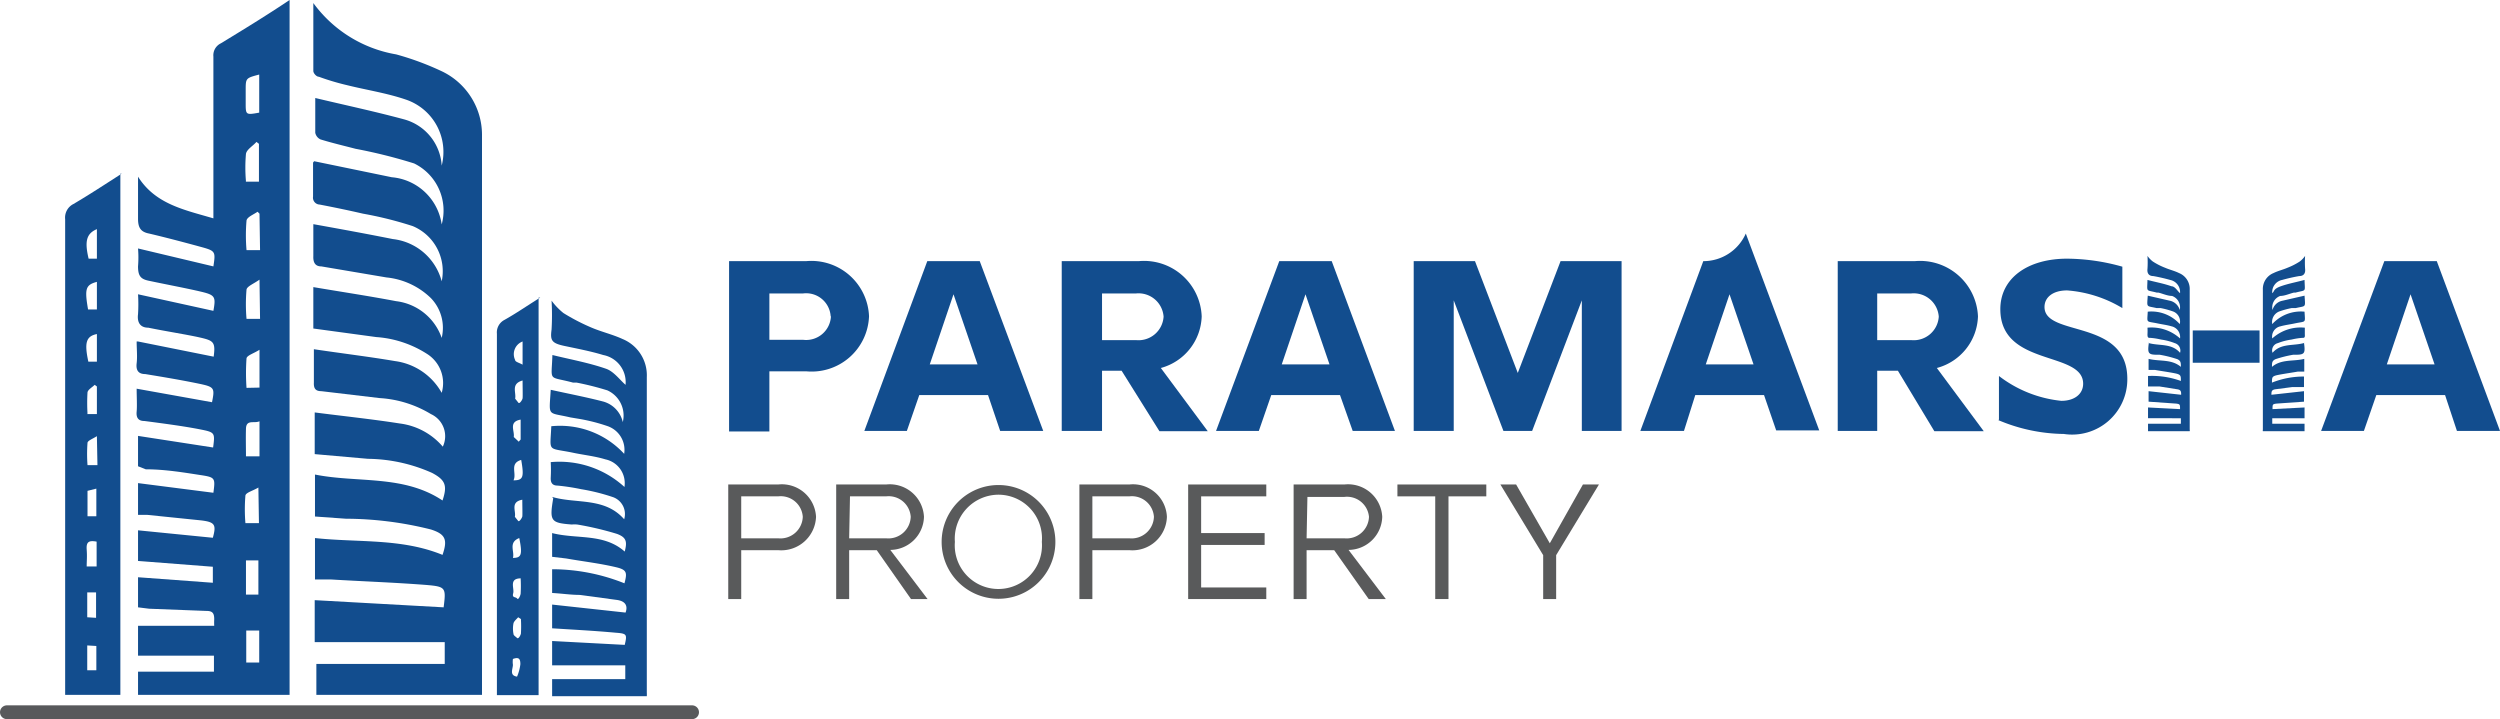
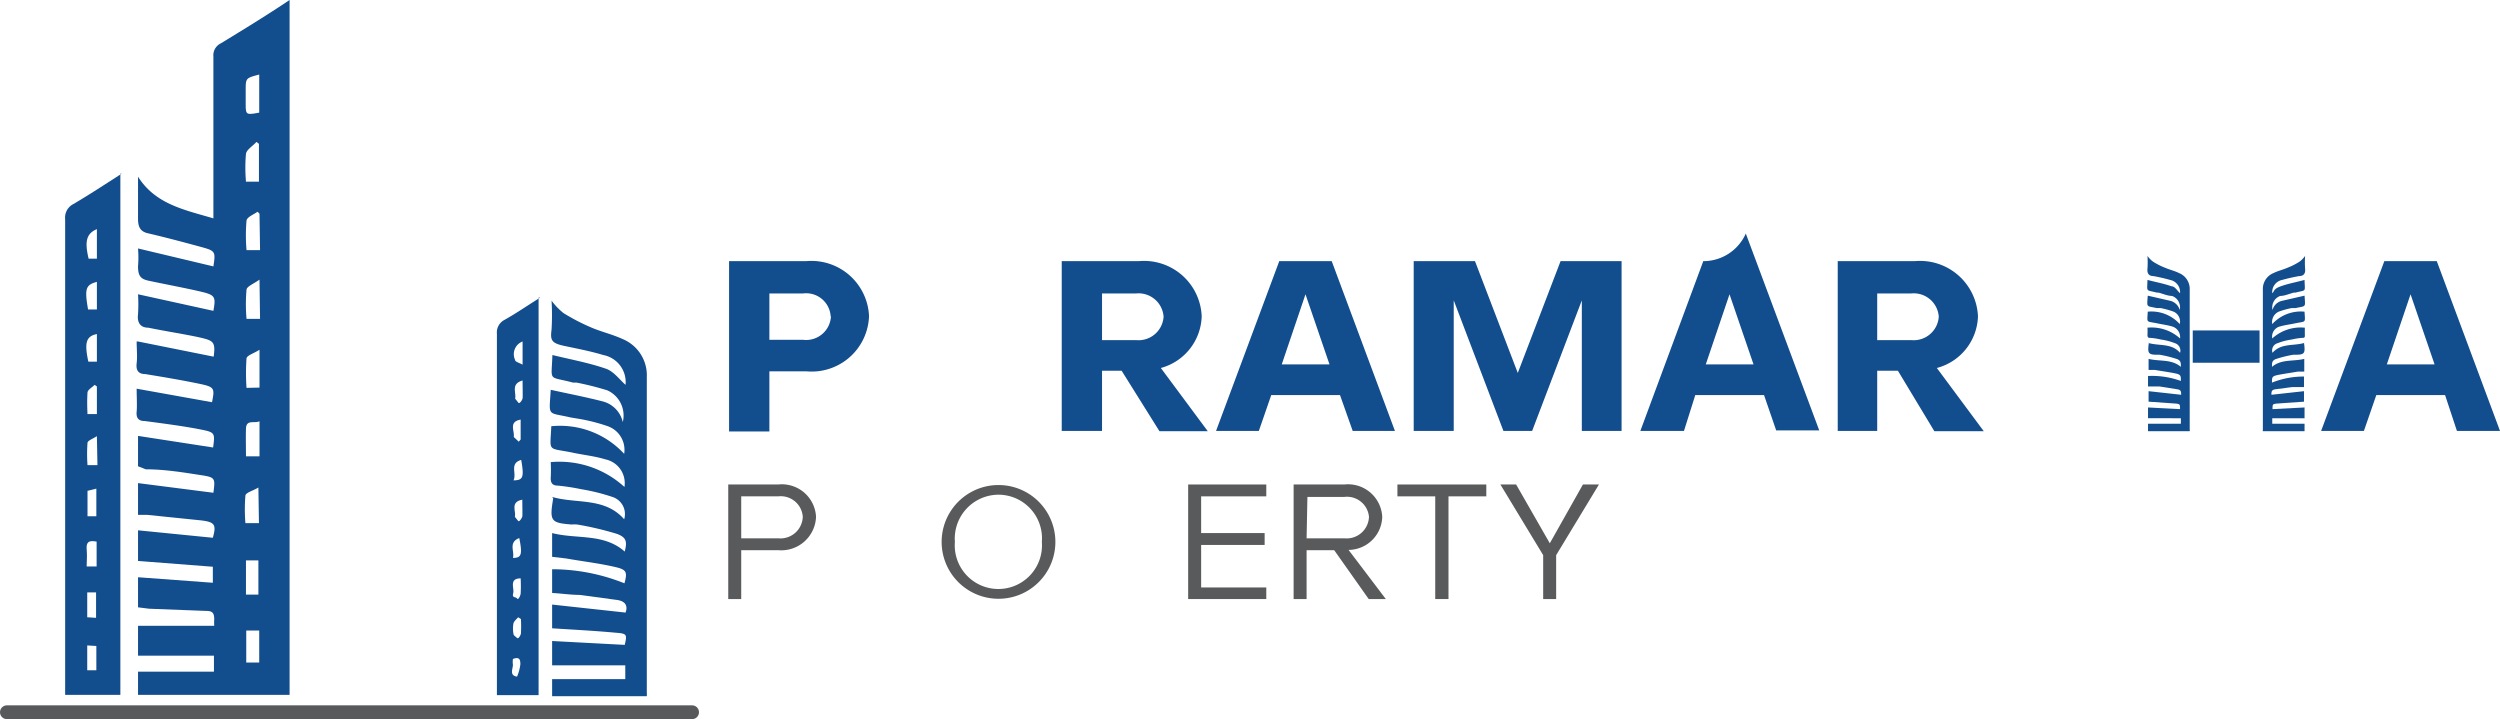
<svg xmlns="http://www.w3.org/2000/svg" viewBox="0 0 90.56 26.05">
  <defs>
    <style>.cls-1{fill:#124d8e;}.cls-2{fill:none;stroke:#58595b;stroke-linecap:round;stroke-miterlimit:10;stroke-width:0.5px;}.cls-3{fill:#595a5b;}</style>
  </defs>
  <g id="Layer_2" data-name="Layer 2">
    <g id="Layer_1-2" data-name="Layer 1">
-       <path class="cls-1" d="M11.38,5.84l2.81.58A2,2,0,0,1,16,8.13,1.9,1.9,0,0,0,15,5.92a18.77,18.77,0,0,0-2.12-.53c-.42-.11-.85-.21-1.27-.34a.34.34,0,0,1-.19-.24c0-.42,0-.85,0-1.26,1.09.26,2.17.49,3.24.78A1.85,1.85,0,0,1,16,6a2,2,0,0,0-1.29-2.39c-.7-.24-1.44-.35-2.16-.53a8.83,8.83,0,0,1-1-.3c-.09,0-.2-.13-.2-.21,0-.81,0-1.62,0-2.46a4.69,4.69,0,0,0,3,1.86A10.22,10.22,0,0,1,16,2.58a2.55,2.55,0,0,1,1.46,2.34c0,.22,0,.44,0,.66V25.17h-6V24.05h4.65v-.79H11.4V21.74l4.67.26s0,0,0,0c.09-.71.08-.75-.62-.81-1.15-.09-2.31-.13-3.47-.2l-.57,0v-1.5c1.55.17,3.13,0,4.62.61.19-.55.11-.75-.42-.92a12.81,12.81,0,0,0-3.08-.39l-1.12-.08V17.19c1.55.31,3.21,0,4.62.94.18-.54.11-.74-.38-1a5.84,5.84,0,0,0-2.32-.51l-1.93-.17V14.94c1,.13,2.06.24,3.08.4a2.45,2.45,0,0,1,1.56.84A.88.88,0,0,0,15.61,15a4.06,4.06,0,0,0-1.86-.58l-2.11-.25c-.21,0-.28-.1-.27-.31,0-.4,0-.81,0-1.21,1,.15,2,.27,2.94.43A2.28,2.28,0,0,1,16,14.23a1.25,1.25,0,0,0-.5-1.39,3.9,3.9,0,0,0-1.87-.63l-2.28-.31V10.4c1,.17,2,.32,3,.51A2,2,0,0,1,16,12.24a1.55,1.55,0,0,0-.39-1.44A2.69,2.69,0,0,0,14,10.05l-2.36-.4c-.22,0-.3-.14-.29-.37,0-.39,0-.78,0-1.16,1,.18,1.93.35,2.88.54A2.07,2.07,0,0,1,16,10.19a1.77,1.77,0,0,0-1.05-2,13.53,13.53,0,0,0-1.8-.45c-.52-.12-1-.22-1.57-.33a.25.25,0,0,1-.24-.29c0-.41,0-.83,0-1.23" />
      <path class="cls-1" d="M5,12.37l2.74.55c.07-.52,0-.58-.48-.69S6,12,5.37,11.87c-.28,0-.41-.18-.37-.49a5.74,5.74,0,0,0,0-.72l2.73.6c.09-.5.07-.57-.43-.69S6,10.3,5.39,10.17C5.1,10.11,5,10,5,9.65A4,4,0,0,0,5,9l2.73.65c.08-.53.08-.56-.43-.7S6,8.6,5.4,8.46C5.09,8.4,5,8.24,5,7.92c0-.5,0-1,0-1.52.63,1,1.68,1.2,2.73,1.51V7.5c0-1.82,0-3.64,0-5.45A.48.48,0,0,1,8,1.57c.82-.5,1.64-1,2.49-1.57V25.17H5v-.84H7.75v-.58H5V22.67H7.76a2.27,2.27,0,0,1,0-.24c0-.23-.07-.3-.29-.3l-2.07-.08L5,22V20.91l2.71.2v-.58L5,20.32V19.21l2.71.27c.13-.47.08-.57-.43-.63l-1.95-.2-.33,0V17.5l2.73.35c.07-.53.07-.56-.46-.64S6,17,5.28,17L5,16.89v-1.1l2.72.42c.07-.54.07-.55-.49-.66s-1.31-.21-2-.3c-.23,0-.3-.13-.28-.34s0-.55,0-.83l2.73.49c.1-.5.09-.55-.42-.66-.67-.14-1.33-.25-2-.36-.25,0-.34-.14-.31-.39s0-.52,0-.79M9.39,4.08V2.7c-.49.13-.49.13-.49.57v.46c0,.43,0,.44.49.35M8.9,6.58h.48V5.21l-.09-.07c-.13.15-.35.27-.38.43a5.64,5.64,0,0,0,0,1m.49,1.17-.07-.07c-.14.1-.38.19-.4.32a6.31,6.31,0,0,0,0,1.07h.49Zm0,6.3V12.67c-.2.13-.45.2-.47.31a7.62,7.62,0,0,0,0,1.07Zm0-3.91c-.21.15-.45.24-.47.36a6.17,6.17,0,0,0,0,1.06h.49Zm-.49,6.4h.49V15.26c-.19.09-.48-.08-.49.27s0,.65,0,1m0,3.8v1.21l.45,0V20.3l-.45,0m.45-2.64c-.2.12-.45.18-.47.29a6,6,0,0,0,0,1h.49ZM8.92,24h.47V22.84H8.92Z" />
      <path class="cls-1" d="M20,18c.87.26,1.9,0,2.61.81a.65.65,0,0,0-.43-.81,7.18,7.18,0,0,0-1.13-.28,7.91,7.91,0,0,0-.85-.13c-.19,0-.26-.1-.25-.29a5.23,5.23,0,0,0,0-.56,3.49,3.49,0,0,1,2.67.9.88.88,0,0,0-.69-1c-.39-.12-.81-.16-1.22-.25-.9-.18-.78,0-.74-.95a3.16,3.16,0,0,1,2.64,1,.91.91,0,0,0-.59-1,6.62,6.62,0,0,0-1-.26l-.36-.06c-.85-.2-.77,0-.71-1,.63.14,1.26.26,1.88.42a1,1,0,0,1,.73.75A1,1,0,0,0,22,14.14a10.6,10.6,0,0,0-1.11-.28h-.13c-.93-.25-.78,0-.75-1,.65.16,1.32.28,1.95.5.28.1.5.41.7.58a1,1,0,0,0-.81-1.08c-.46-.14-.94-.23-1.41-.33s-.51-.21-.46-.59a9,9,0,0,0,0-1.05,2.34,2.34,0,0,0,.43.45,7.4,7.4,0,0,0,1,.52c.37.16.77.25,1.14.42a1.42,1.42,0,0,1,.88,1.38c0,3.81,0,7.61,0,11.42a1.21,1.21,0,0,1,0,.14H20v-.62h2.65V24.1H20v-.88l2.63.14c.09-.38.08-.41-.32-.44-.76-.07-1.52-.11-2.31-.16V21.9l2.66.29c.09-.24,0-.42-.33-.46L21,21.55c-.32,0-.64-.05-1-.07v-.86a7.06,7.06,0,0,1,2.62.51c.1-.37.09-.48-.25-.57-.61-.15-1.24-.22-1.86-.33L20,20.17v-.86c.9.23,1.87,0,2.63.67.09-.35.07-.51-.28-.64A11.36,11.36,0,0,0,20.91,19a1.23,1.23,0,0,0-.2,0c-.76-.06-.81-.12-.67-.95" />
      <path class="cls-1" d="M4.36,6.29V25.17h-2v-.39q0-8.43,0-16.84a.55.55,0,0,1,.3-.55c.58-.34,1.14-.71,1.75-1.1M3.51,9.37V8.3c-.38.16-.45.44-.3,1.07Zm0,2.73c-.39.08-.46.31-.31,1l.31,0Zm0-1.89c-.41.11-.45.25-.32,1h.32Zm0,5.59c-.16.1-.33.16-.34.24a5.41,5.41,0,0,0,0,.81l.36,0ZM3.16,15l.35,0V14l-.08-.06c-.09.09-.24.17-.26.27a6.47,6.47,0,0,0,0,.77m0,2.84v.88h.32v-1l-.32.08m.33,1.84c-.27-.05-.38,0-.36.28s0,.41,0,.62h.36Zm-.34,3.76v.9l.33,0v-.88Zm.32-1v-.92l-.32,0v.9Z" />
      <path class="cls-1" d="M19.51,10.78v14.4H18v-.36q0-6.37,0-12.73a.51.51,0,0,1,.27-.5c.43-.24.83-.52,1.3-.81m-.63,3c-.45.12-.23.44-.28.66,0,0,.08.1.12.15s.14-.1.15-.16,0-.4,0-.65m0-1.41a.49.49,0,0,0-.27.67c0,.07.15.1.27.17Zm0,5.73c-.46.08-.23.41-.28.62,0,0,.08.1.12.15s.14-.11.15-.16,0-.39,0-.61m-.32-.7c.35,0,.39-.11.28-.74-.44.13-.15.49-.28.74M18.79,16l.07-.08V15.2c-.45.08-.21.41-.25.63,0,0,.12.11.18.17m.09,6.43-.11-.07c-.06.07-.15.14-.17.22a1,1,0,0,0,0,.38c0,.06.08.1.13.15s.13-.1.14-.16a4.47,4.47,0,0,0,0-.52m0-1.48c-.45,0-.23.36-.28.54s.09.12.14.19.12-.11.13-.17a5,5,0,0,0,0-.56m-.28,2.92a.74.74,0,0,0,0,.21c0,.15-.14.39.15.43a1.65,1.65,0,0,0,.12-.45c0-.19-.05-.27-.27-.19m.23-4.38c-.41.16-.16.49-.23.72.31,0,.35-.12.23-.72" />
      <line class="cls-2" x1="0.25" y1="25.8" x2="25.07" y2="25.8" />
      <path class="cls-1" d="M31.48,11.45a2.08,2.08,0,0,1-2.28,2H27.87v2.18H26.41V9.46H29.2a2.09,2.09,0,0,1,2.28,2m-1.39,0a.89.89,0,0,0-1-.83H27.87v1.68H29.1a.9.9,0,0,0,1-.85" />
      <path class="cls-1" d="M40.63,13.43h-.71v2.18H38.46V9.46h2.79a2.09,2.09,0,0,1,2.28,2,2,2,0,0,1-1.48,1.87l1.7,2.29H42Zm-.71-1.11h1.23a.91.91,0,0,0,1-.85.91.91,0,0,0-1-.84H39.92Z" />
      <path class="cls-1" d="M48.54,14.31H46.05l-.45,1.3H44.05l2.29-6.15h1.9l2.29,6.15H49Zm-.38-1.11-.87-2.54-.86,2.54Z" />
      <polygon class="cls-1" points="58.74 9.46 58.74 15.61 57.3 15.61 57.3 10.88 55.5 15.61 54.46 15.61 52.66 10.88 52.66 15.61 51.21 15.61 51.21 9.46 53.43 9.46 54.98 13.51 56.53 9.46 58.74 9.46" />
      <path class="cls-1" d="M63.9,14.31H61.41L61,15.61H59.42L61.7,9.46a1.68,1.68,0,0,0,1.54-1l2.66,7.13H64.34Zm-.38-1.11-.87-2.54-.86,2.54Z" />
-       <path class="cls-1" d="M35.79,14.31H33.3l-.45,1.3H31.31l2.28-6.15h1.9l2.3,6.15H36.23Zm-.38-1.11-.87-2.54-.86,2.54Z" />
      <path class="cls-1" d="M68.75,13.43H68v2.18H66.57V9.46h2.79a2.1,2.1,0,0,1,2.29,2,2,2,0,0,1-1.49,1.87l1.7,2.29H70.07ZM68,12.32h1.23a.91.91,0,0,0,1-.85.91.91,0,0,0-1-.84H68Z" />
-       <path class="cls-1" d="M72.41,15.2V13.62a4.44,4.44,0,0,0,2.26.9c.48,0,.79-.25.79-.62,0-1.2-3-.6-3-2.7,0-1.13,1-1.83,2.42-1.83a7.53,7.53,0,0,1,2,.29v1.5a4.52,4.52,0,0,0-2-.64c-.53,0-.82.26-.82.6,0,1.1,3,.41,3,2.6a2,2,0,0,1-2.3,2,6.25,6.25,0,0,1-2.37-.5" />
      <path class="cls-1" d="M88.57,14.31H86.08l-.45,1.3H84.08l2.29-6.15h1.9l2.29,6.15H89Zm-.38-1.11-.87-2.54-.86,2.54Z" />
      <path class="cls-3" d="M29.56,18.72a1.26,1.26,0,0,1-1.37,1.21H26.85V21.7h-.47V17.55h1.81a1.24,1.24,0,0,1,1.37,1.17m-.48,0a.8.8,0,0,0-.89-.74H26.85V19.5h1.34a.81.81,0,0,0,.89-.78" />
-       <path class="cls-3" d="M31.76,19.93h-1V21.7h-.47V17.55h1.81a1.24,1.24,0,0,1,1.37,1.17,1.23,1.23,0,0,1-1.22,1.2l1.35,1.78H33Zm-1-.43h1.34a.81.81,0,0,0,.89-.78.8.8,0,0,0-.89-.74H30.79Z" />
      <path class="cls-3" d="M38.23,19.63a2.06,2.06,0,1,1-4.12,0,2.06,2.06,0,1,1,4.12,0m-2.06-1.71a1.59,1.59,0,0,0-1.58,1.71,1.58,1.58,0,1,0,3.15,0,1.58,1.58,0,0,0-1.57-1.71" />
-       <path class="cls-3" d="M42.27,18.72a1.25,1.25,0,0,1-1.36,1.21H39.57V21.7H39.1V17.55h1.81a1.23,1.23,0,0,1,1.36,1.17m-.47,0a.8.8,0,0,0-.89-.74H39.57V19.5h1.34a.81.81,0,0,0,.89-.78" />
      <polygon class="cls-3" points="43.51 17.98 43.51 19.31 45.81 19.31 45.81 19.74 43.51 19.74 43.51 21.28 45.87 21.28 45.87 21.7 43.04 21.7 43.04 17.55 45.87 17.55 45.87 17.98 43.51 17.98" />
      <path class="cls-3" d="M48.33,19.93h-1V21.7h-.47V17.55H48.7a1.24,1.24,0,0,1,1.37,1.17,1.23,1.23,0,0,1-1.22,1.2L50.2,21.7h-.62Zm-1-.43H48.7a.81.81,0,0,0,.89-.78A.8.8,0,0,0,48.7,18H47.36Z" />
      <polygon class="cls-3" points="53.84 17.98 52.47 17.98 52.47 21.7 51.99 21.7 51.99 17.98 50.62 17.98 50.62 17.55 53.84 17.55 53.84 17.98" />
      <polygon class="cls-3" points="57.92 17.55 56.37 20.11 56.37 21.7 55.9 21.7 55.9 20.11 54.35 17.55 54.92 17.55 56.14 19.68 57.34 17.55 57.92 17.55" />
      <path class="cls-1" d="M83.48,12.42c-.39.12-.85,0-1.16.36a.27.27,0,0,1,.19-.35,2.17,2.17,0,0,1,.5-.13,2.38,2.38,0,0,1,.37-.06c.09,0,.12,0,.11-.13v-.24a1.53,1.53,0,0,0-1.18.39.38.38,0,0,1,.3-.44c.18-.05.36-.07.54-.11.4-.08.35,0,.33-.42a1.4,1.4,0,0,0-1.17.45.41.41,0,0,1,.26-.46,3.17,3.17,0,0,1,.44-.12l.15,0c.38-.09.35,0,.32-.45l-.83.19a.46.46,0,0,0-.33.33.44.44,0,0,1,.28-.51c.16,0,.33-.08.49-.12h.06c.41-.11.34,0,.33-.46-.29.08-.58.13-.86.23s-.22.18-.31.25a.45.45,0,0,1,.36-.48,6.21,6.21,0,0,1,.62-.14c.15,0,.23-.09.21-.26a3.57,3.57,0,0,1,0-.47.92.92,0,0,1-.19.2,2.38,2.38,0,0,1-.45.23c-.16.07-.34.11-.5.19a.62.62,0,0,0-.39.61c0,1.69,0,3.37,0,5.06a.13.13,0,0,0,0,.06h1.51v-.27H82.31v-.2h1.17v-.39l-1.16.06c0-.17,0-.18.14-.2l1-.07v-.38l-1.18.13c0-.11,0-.18.15-.2l.61-.08c.13,0,.27,0,.42,0v-.38a3.07,3.07,0,0,0-1.16.22c0-.16,0-.21.11-.25s.55-.1.83-.15l.23,0V13c-.4.1-.83,0-1.17.29,0-.15,0-.22.13-.28a4.28,4.28,0,0,1,.64-.16h.09c.33,0,.35-.06.3-.43" />
      <path class="cls-1" d="M77.81,12.42c.39.12.85,0,1.16.36a.28.28,0,0,0-.19-.35,2.17,2.17,0,0,0-.5-.13,2.38,2.38,0,0,0-.37-.06c-.09,0-.12,0-.12-.13a1.93,1.93,0,0,0,0-.24,1.54,1.54,0,0,1,1.18.39.4.4,0,0,0-.31-.44c-.17-.05-.35-.07-.53-.11-.4-.08-.35,0-.33-.42a1.38,1.38,0,0,1,1.16.45.39.39,0,0,0-.25-.46,3.17,3.17,0,0,0-.44-.12l-.15,0c-.38-.09-.35,0-.32-.45l.83.19a.48.48,0,0,1,.33.33.44.44,0,0,0-.28-.51c-.16,0-.33-.08-.49-.12h-.06c-.41-.11-.35,0-.34-.46.3.08.59.13.87.23.13,0,.22.18.31.25a.45.45,0,0,0-.36-.48A6.21,6.21,0,0,0,78,10c-.15,0-.23-.09-.21-.26a3.57,3.57,0,0,0,0-.47.92.92,0,0,0,.19.2,2.38,2.38,0,0,0,.45.23c.16.07.34.11.5.19a.62.62,0,0,1,.39.61c0,1.69,0,3.37,0,5.06a.13.13,0,0,1,0,.06H77.81v-.27H79v-.2H77.81v-.39l1.16.06c0-.17,0-.18-.14-.2l-1-.07v-.38l1.18.13c0-.11,0-.18-.15-.2L78.23,14l-.42,0v-.38A3.07,3.07,0,0,1,79,13.8c0-.16,0-.21-.11-.25s-.55-.1-.83-.15l-.23,0V13c.4.1.83,0,1.17.29,0-.15,0-.22-.13-.28a4.28,4.28,0,0,0-.64-.16h-.09c-.33,0-.35-.06-.3-.43" />
      <rect class="cls-1" x="79.43" y="11.97" width="2.42" height="1.17" />
    </g>
  </g>
</svg>